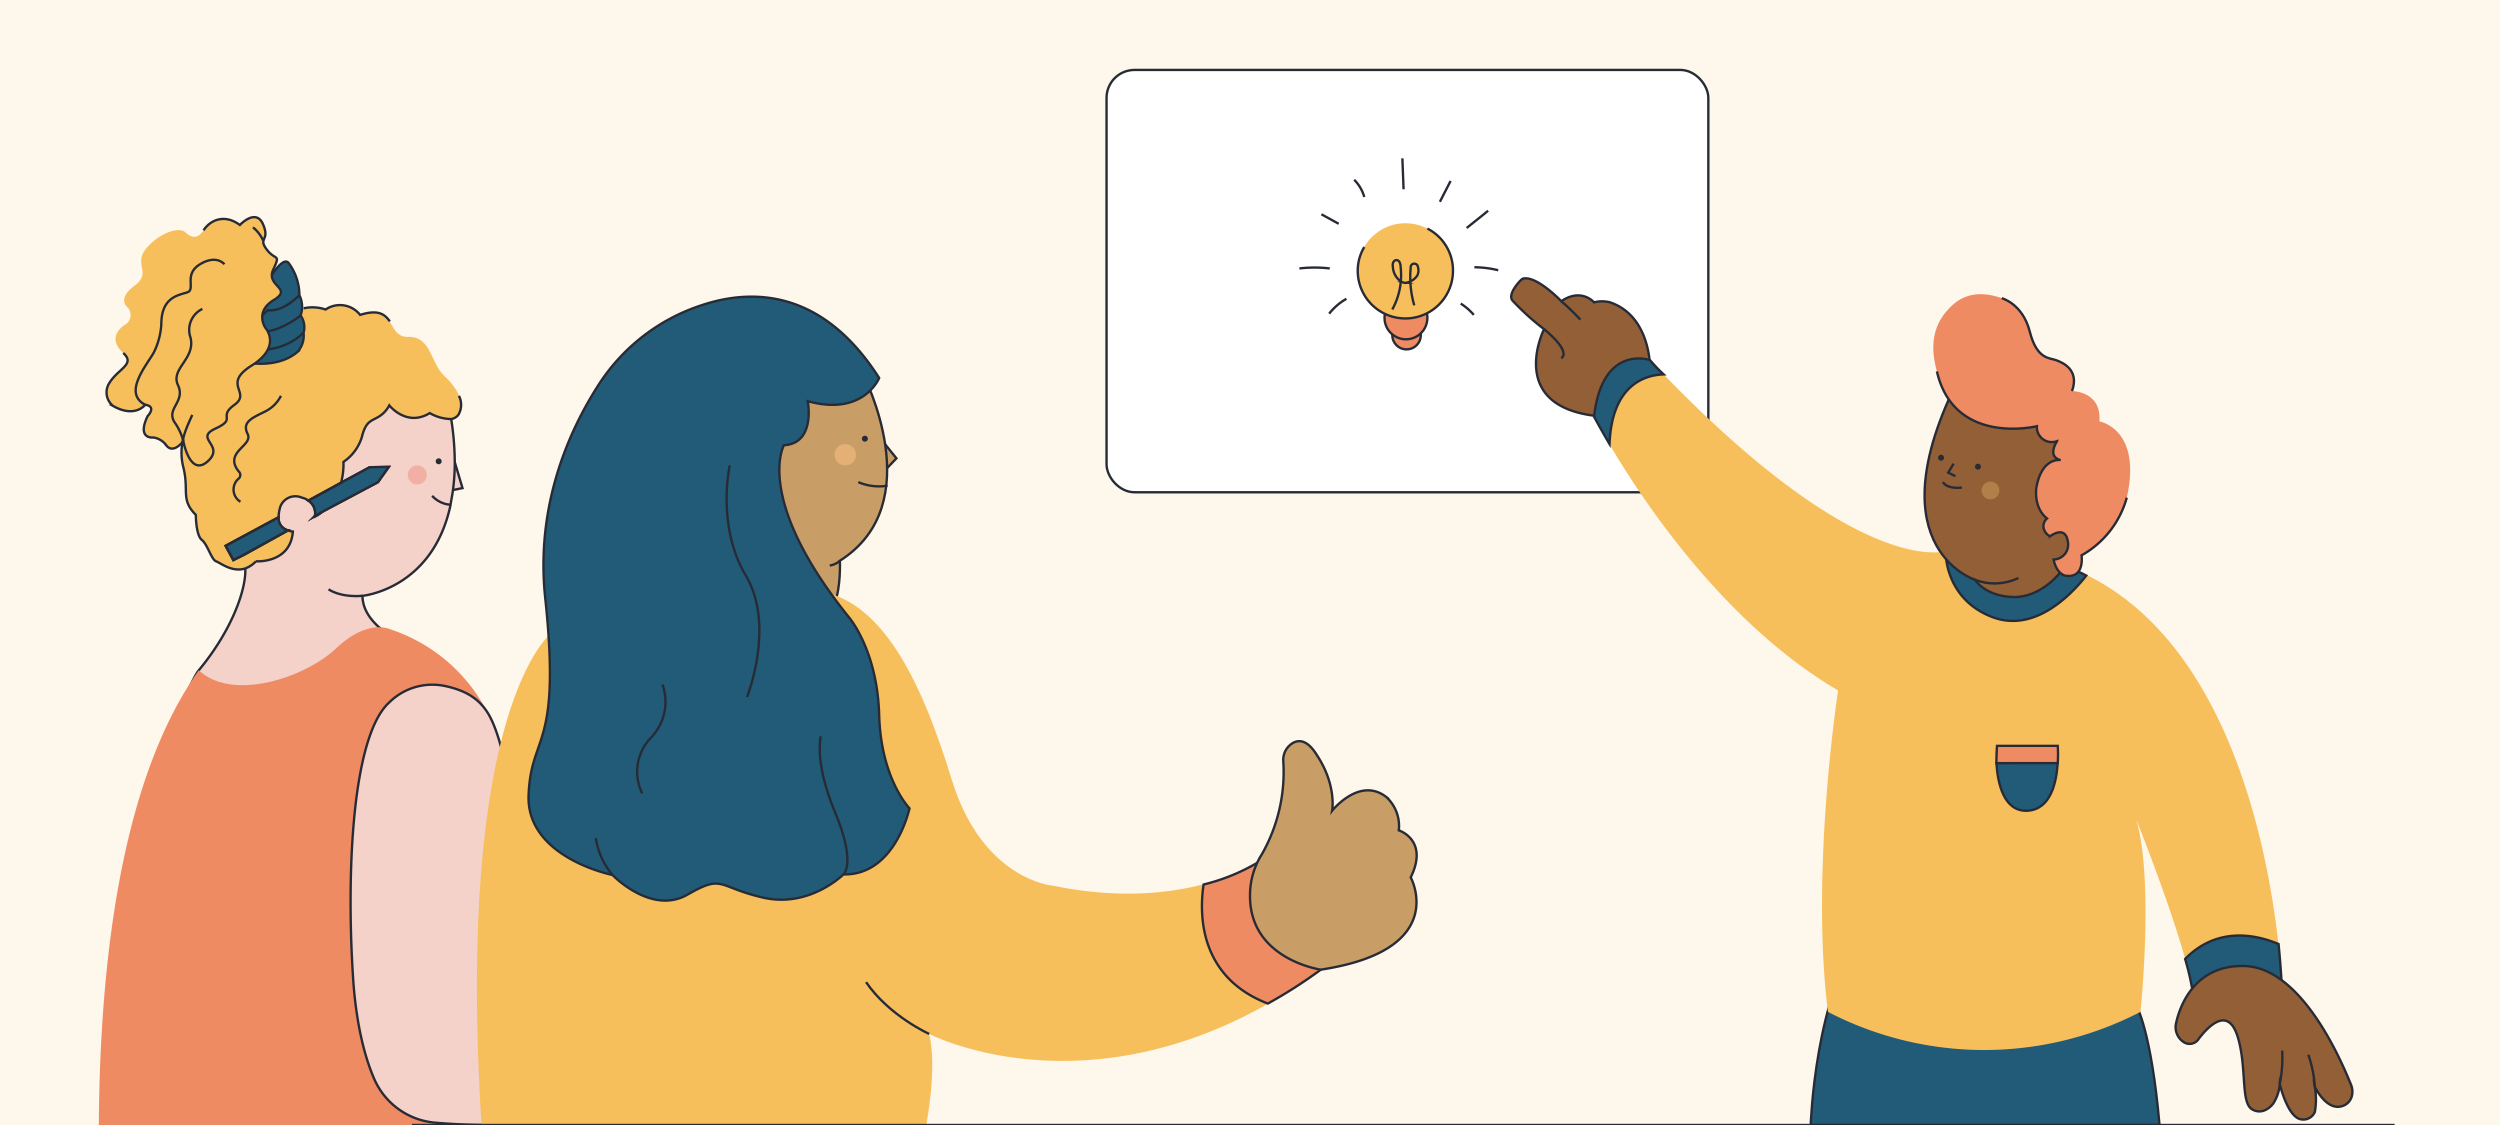
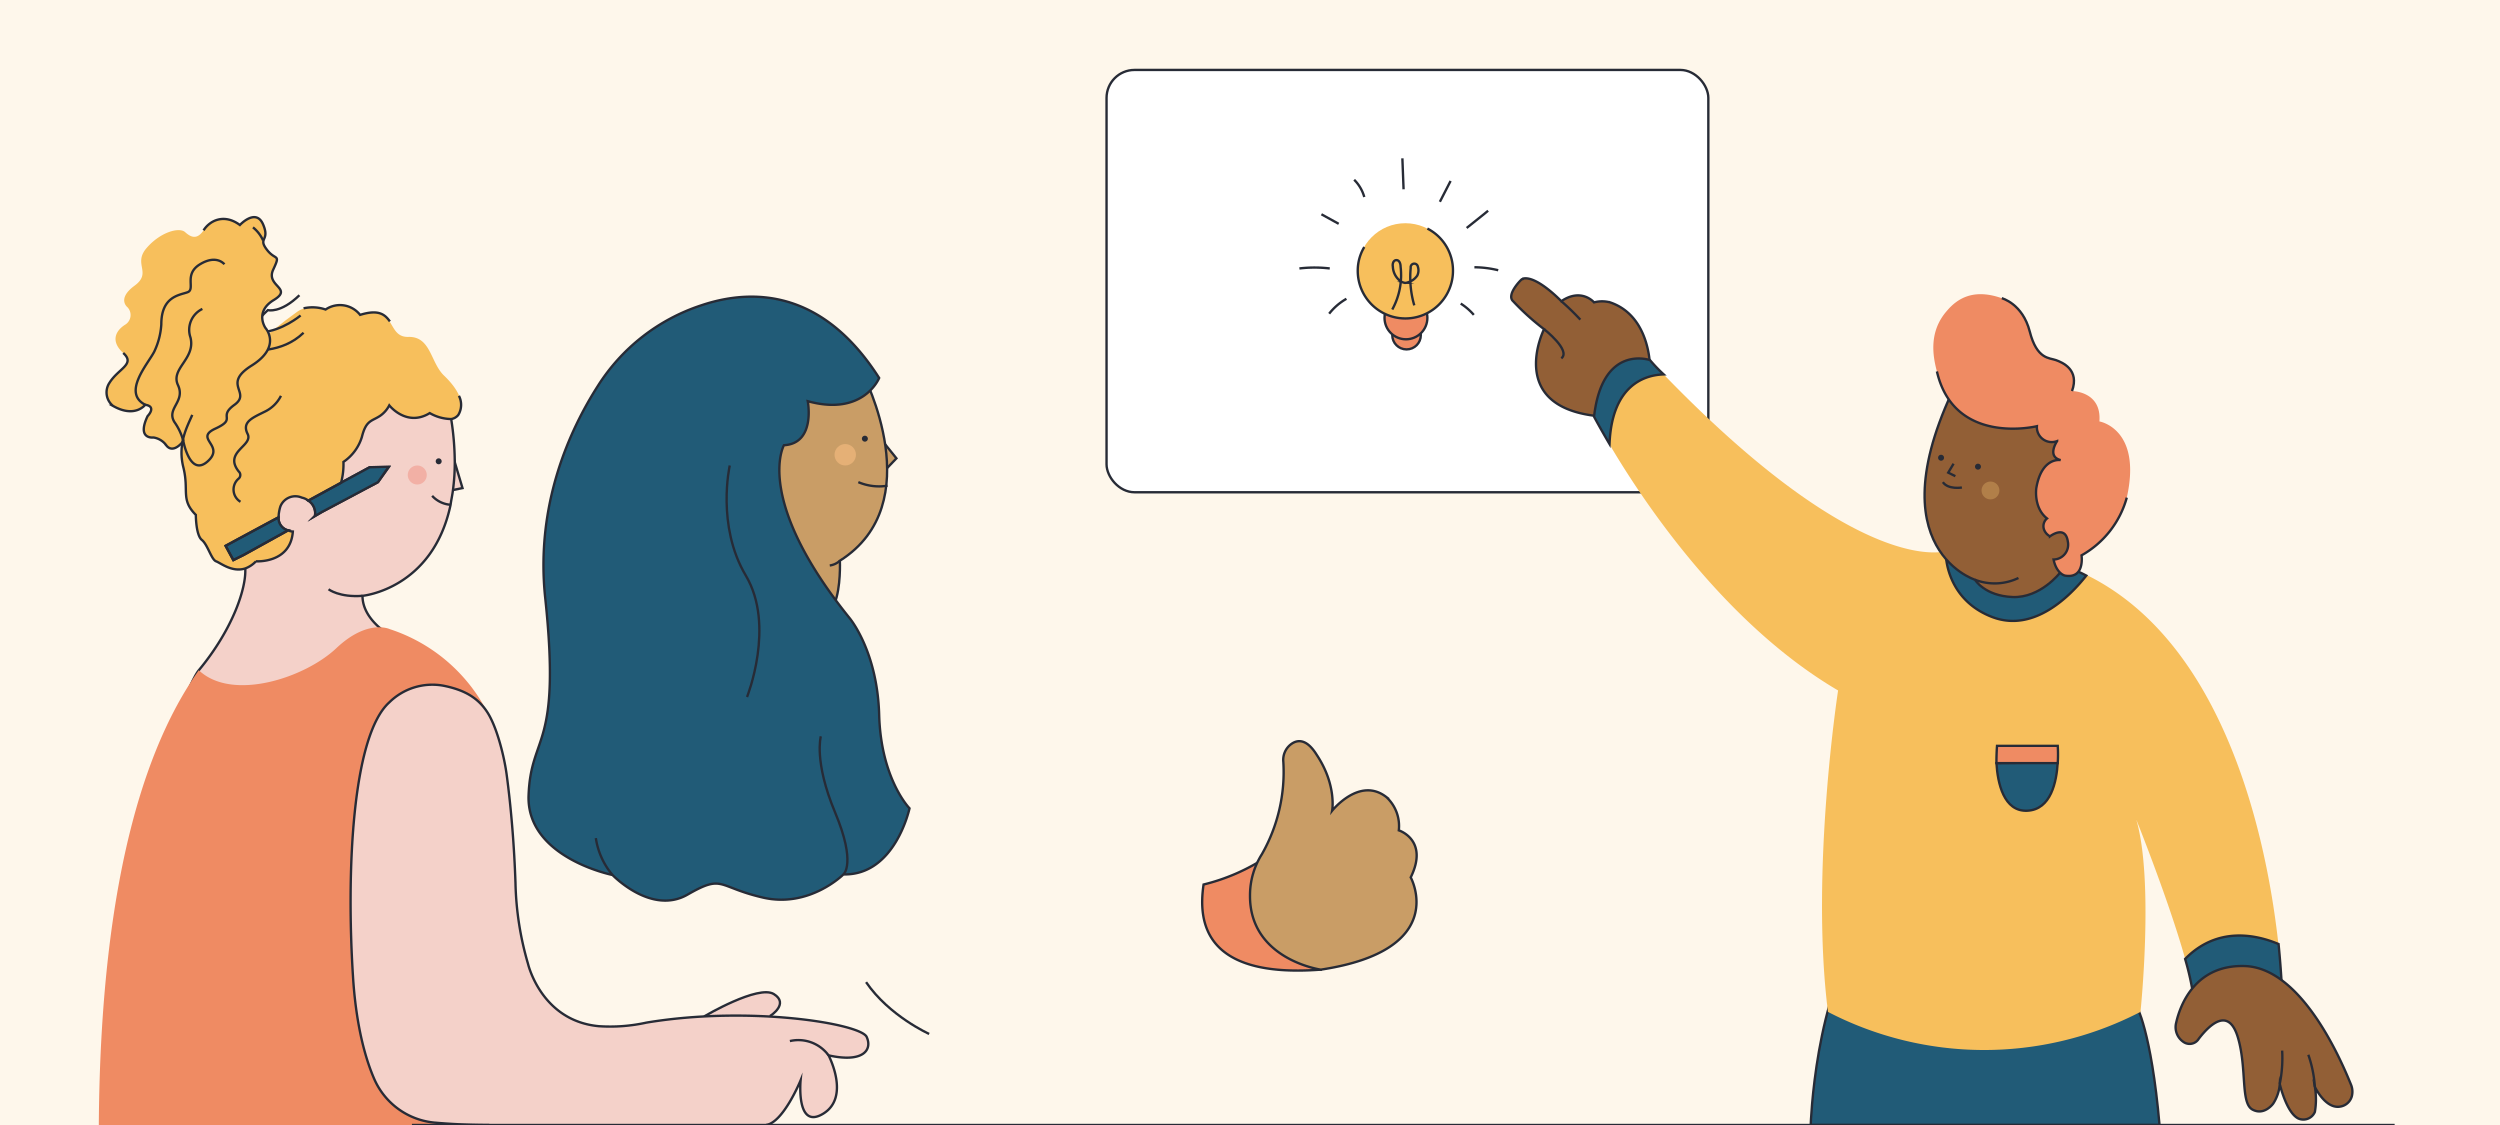
<svg xmlns="http://www.w3.org/2000/svg" data-name="Capa 1" id="Capa_1" viewBox="0 0 420 189">
  <defs>
    <style>.cls-1{fill:#fef7eb;}.cls-2{fill:#f4d1c9;}.cls-10,.cls-12,.cls-13,.cls-14,.cls-2,.cls-3,.cls-5,.cls-7{stroke:#272b36;stroke-miterlimit:10;stroke-width:0.4px;}.cls-3{fill:none;}.cls-4{fill:#272b36;}.cls-5,.cls-6{fill:#f7bf5c;}.cls-7{fill:#215b77;}.cls-8{fill:#f2b0a5;}.cls-13,.cls-9{fill:#ef8b63;}.cls-10{fill:#c99d66;}.cls-11{fill:#e5b076;}.cls-12{fill:#fff;}.cls-14{fill:#925f36;}.cls-15{fill:#b17f49;}</style>
  </defs>
  <rect class="cls-1" height="189" width="420" />
  <polygon class="cls-2" points="75.2 82.5 77.7 82 76 76.3 75.2 82.5" />
  <path class="cls-2" d="M61.1,58.9,41.9,68,37.4,83.7l2.9,6.7,6.5-3.5a2.1,2.1,0,0,0,1.6,2.2L41,93.2c.1.7.1,1.4.2,2.3.2,3.2-2,10.1-7.8,17.1-1.7,2.1-5.7,13.4-7.6,18.8,7,3.4,28.6-8.6,32.2-14.9s11.2-7.8,11.2-7.8-8.3-3.1-8.3-8.6c0,0,11.8-1.1,14.8-15.3.1-.8.3-1.6.4-2.5a34.3,34.3,0,0,0,.3-4.8,47.4,47.4,0,0,0-.6-7.1,6.8,6.8,0,0,0-.2-1.4ZM63.5,81l-9.4,5-1.2.7a2.5,2.5,0,0,0-1.1-2.6l5.5-3,4.8-2.6h3.2Z" />
  <path class="cls-3" d="M55.2,99s1.8,1.4,5.7,1.1" />
  <path class="cls-4" d="M73.7,78a.5.5,0,0,0,0-1,.5.5,0,1,0,0,1Z" />
  <path class="cls-3" d="M72.6,83.3a4.6,4.6,0,0,0,3.1,1.5" />
-   <path class="cls-5" d="M52.9,86.7l1.2-.7a4.9,4.9,0,0,1-1.2.8Z" />
  <path class="cls-6" d="M77,69.7a1.9,1.9,0,0,1-1.2.7,7.4,7.4,0,0,1-3.6-1c-3.9,2.4-6.8-1.3-6.8-1.3a4.8,4.8,0,0,1-1.6,1.8c-1.4.9-2.3.7-3,3.5a7.8,7.8,0,0,1-3.1,4.2,12,12,0,0,1-.4,3.5l-5.5,3a2.8,2.8,0,0,0-1.1-.5,2.7,2.7,0,0,0-3.6,1.5,6.7,6.7,0,0,0-.3,1.8l-6.5,3.5-2.4,1.3,1.3,2.4,1.8-.9,7.4-4.1a2,2,0,0,0,.8.2c-.4,5.4-6.2,5-6.2,5a4.7,4.7,0,0,1-1.8,1.2c-2.2.7-4.1-.9-4.9-1.2s-1.4-2.8-2.4-3.6-1-4.2-1-4.2c-2.6-2.6-1.1-4-2.1-8s.7-6.9,1.5-8.8h0l.5-1.1,2.1-4.3L42.7,58h0l1.4-1.1h0L48,53.8h0l1.9-1.4c2.1-1.5,4.8-.4,4.8-.4a4.3,4.3,0,0,1,5.8.9c6.3-1.9,4.3,3.8,8.1,3.7s3.7,4.3,6,6.5S78.3,67.8,77,69.7Z" />
  <path class="cls-3" d="M47.2,66.5a5.9,5.9,0,0,1-2.8,2.7c-2,1-3.8,1.7-2.8,3.7s-4.1,3-1.5,6.3a.8.8,0,0,1,0,1.2,2.4,2.4,0,0,0,.3,3.9" />
  <path class="cls-7" d="M48.4,89.1,41,93.2l-1.8.9-1.3-2.4,2.4-1.3,6.5-3.5A2.1,2.1,0,0,0,48.4,89.1Z" />
  <path class="cls-7" d="M65.3,78.4,63.5,81l-9.4,5-1.2.7a2.5,2.5,0,0,0-1.1-2.6l5.5-3,4.8-2.6Z" />
  <circle class="cls-8" cx="70.1" cy="79.8" r="1.6" />
-   <path class="cls-7" d="M42.2,61s4.7.8,7.8-1.9a4.1,4.1,0,0,0,1-3.2,3.4,3.4,0,0,0-.5-2.9,4.4,4.4,0,0,0-.2-3.4,9.1,9.1,0,0,0-1.8-5.4c-1.9-2.4-8.5,13-8.5,13Z" />
  <path class="cls-3" d="M42.1,58.8s5.2.7,8.9-2.9" />
  <path class="cls-3" d="M50.5,53s-3.1,2.6-6.5,2.8,1-3.7,1-3.7,2.1.6,5.3-2.5" />
  <path class="cls-6" d="M24.4,68s-1.7,2.3-5.4.2a2.9,2.9,0,0,1-.6-3.9c1.5-2.4,4.4-3.1,2.3-5s-1.4-3.7.4-4.8a1.9,1.9,0,0,0,.3-2.9s-1.8-1.4,1.2-3.6-.3-3.6,2-6.3,5.5-3.6,6.5-2.7,2,1.3,3.1-.3,3.4-2.9,6.1-.9c0,0,2.7-2.9,3.9-.1s-.9,2.2.6,4.2,2.4.6,1.1,3.4,3.4,3.1.1,5.1-1.4,4.7-1.4,4.7,2.8,3.1-2.3,6.3,0,4.5-2.9,6.6.5,2.3-3.2,4,1.7,2.8-1.3,5.5-4.1-3.4-4.1-3.4-1.6,2.2-2.8.8a3.3,3.3,0,0,0-2.2-1.4s-2.9.4-1-3.6C24.8,69.9,26.4,68.3,24.4,68Z" />
  <path class="cls-3" d="M37.7,44.4s-1.3-1.7-4.1,0-.7,4.2-2.1,4.7-4.4.7-4.4,5.4a12.4,12.4,0,0,1-1.2,4.6c-1.1,2.1-5.4,6.9-1.5,8.9" />
  <path class="cls-3" d="M30.8,74.1a9.8,9.8,0,0,0-1.5-3.2c-1.4-2.3,1.9-3.4.6-6.2s3-4.4,2.1-8a3.9,3.9,0,0,1,2-4.8" />
  <path class="cls-3" d="M42.5,38.2a5.9,5.9,0,0,1,1.7,2.2" />
  <path class="cls-3" d="M34.2,38.7c1-1.6,3.4-2.9,6.1-.9,0,0,2.7-2.9,3.9-.1s-.9,2.2.6,4.2,2.4.6,1.1,3.4,3.4,3.1.1,5.1-1.4,4.7-1.4,4.7,2.8,3.1-2.3,6.3,0,4.5-2.9,6.6.5,2.3-3.2,4,1.7,2.8-1.3,5.5-4.1-3.4-4.1-3.4-1.6,2.2-2.8.8a3.3,3.3,0,0,0-2.2-1.4s-2.9.4-1-3.6c0,0,1.6-1.6-.4-1.9,0,0-1.7,2.3-5.4.2a2.9,2.9,0,0,1-.6-3.9c1.5-2.4,4.4-3.1,2.3-5" />
  <path class="cls-3" d="M77.1,66.5a3.3,3.3,0,0,1-.1,3.2,1.9,1.9,0,0,1-1.2.7,7.4,7.4,0,0,1-3.6-1c-3.9,2.4-6.8-1.3-6.8-1.3a4.8,4.8,0,0,1-1.6,1.8c-1.4.9-2.3.7-3,3.5a7.8,7.8,0,0,1-3.1,4.2,12,12,0,0,1-.4,3.5l-5.5,3a2.8,2.8,0,0,0-1.1-.5,2.7,2.7,0,0,0-3.6,1.5,6.7,6.7,0,0,0-.3,1.8l-6.5,3.5-2.4,1.3,1.3,2.4,1.8-.9,7.4-4.1a2,2,0,0,0,.8.2c-.4,5.4-6.2,5-6.2,5a4.7,4.7,0,0,1-1.8,1.2c-2.2.7-4.1-.9-4.9-1.2s-1.4-2.8-2.4-3.6-1-4.2-1-4.2c-2.6-2.6-1.1-4-2.1-8s.7-6.9,1.5-8.8h0" />
  <path class="cls-3" d="M51,51.8a6.8,6.8,0,0,1,3.7.2,4.3,4.3,0,0,1,5.8.9c3.2-1,4.2,0,5,1.1" />
  <path class="cls-2" d="M129.5,170.6s3.1-2,.5-3.6-11.6,3.7-11.6,3.7l-1.9,6.6,14.5-3.9Z" />
  <path class="cls-9" d="M83.8,189H16.6c.3-44.6,9.2-65.7,16.8-76.4,5.6,5.3,17.8,1.3,23.1-3.7s9-3.2,9-3.2a28.3,28.3,0,0,1,16.4,14Z" />
  <path class="cls-2" d="M128.7,189c2.9-.4,5.8-7.5,5.8-7.5s-.8,8.4,3.8,5.6.9-9.8.9-9.8c5.8,1.3,7.4-.9,6.4-3.1s-19.5-5.3-37-2.4a28.3,28.3,0,0,1-8,.6c-9.7-.9-11.9-10.5-11.9-10.5a52.1,52.1,0,0,1-2.1-13.6c-.2-5.9-.7-12.4-1.5-18.3-.4-2.9-1.6-7.8-3.2-10.3s-3.9-3.8-7.4-4.5a10.3,10.3,0,0,0-9.1,2.8c-6.3,5.7-7.2,28.8-6.1,46,.3,5,1.2,11.7,3.5,17.1A12.3,12.3,0,0,0,73,188.6c2.3.2,5.4.4,9.2.4" />
  <path class="cls-3" d="M139.2,177.3a6.3,6.3,0,0,0-6.5-2.4" />
  <polygon class="cls-10" points="147.7 73.4 150.6 77 148.4 79.3 147.7 73.4" />
  <path class="cls-10" d="M145,62.9s11.3,21.7-3.9,31.3c0,0,.2,4.5-.9,7.2s-27.4-5.6-27.4-5.6l4.3-32.9,17.3-4.1Z" />
  <path class="cls-3" d="M149.1,81.6a8.9,8.9,0,0,1-4.9-.6" />
  <path class="cls-3" d="M141.1,94.2a3.1,3.1,0,0,1-1.7.8" />
  <circle class="cls-11" cx="142" cy="76.4" r="1.8" />
  <path class="cls-4" d="M145.3,74.2a.5.5,0,1,0,0-1,.5.5,0,0,0,0,1Z" />
-   <path class="cls-6" d="M212.9,143.9s-12.7,9.7-36,4.9c0,0-11.8-.9-17-17.8s-12.5-33-26-31.8-41.2,7.1-41.2,7.1-16.3,12-11.8,82.7h74.7s1.9-9.5.5-15.3c0,0,29.7,15.5,65.8-10.8v-9.4Z" />
  <path class="cls-7" d="M358.9,168.9s2.5,4.2,3.9,20.1H304.2s.7-22.1,9-32.9,34.2,9.8,34.2,9.8Z" />
  <rect class="cls-12" height="70.95" rx="4.7" transform="translate(472.9 94.5) rotate(-180)" width="101.1" x="185.9" y="11.8" />
  <circle class="cls-13" cx="236.3" cy="56.3" r="2.4" />
  <path class="cls-12" d="M235.8,31.8l-.2-5.2" />
  <path class="cls-12" d="M251.7,45.4a17.5,17.5,0,0,0-4-.5" />
  <path class="cls-12" d="M223.4,45.1a21.7,21.7,0,0,0-5.1,0" />
  <path class="cls-12" d="M243.7,30.4l-1.8,3.5" />
  <path class="cls-12" d="M250,35.4l-.6.5-3,2.4" />
  <path class="cls-12" d="M247.6,52.9a10,10,0,0,0-2.2-1.9" />
  <path class="cls-12" d="M229.2,33.1a6.6,6.6,0,0,0-1.7-2.9" />
  <path class="cls-12" d="M224.9,37.6,222,36" />
  <path class="cls-12" d="M226.2,50.2a9.9,9.9,0,0,0-2.9,2.5" />
  <path class="cls-7" d="M147.7,63.5s-2.6,6.5-12,3.9c0,0,1.4,7.1-4,7.4,0,0-5.1,9,11,29,0,0,4.7,5.5,5,16.3s5.1,15.7,5.1,15.7-2.4,11.3-11.1,11.1c0,0-5.7,5.7-13.5,3.9s-6.6-4-12.7-.5-12.6-3.3-12.6-3.3-14.5-2.9-14.1-13.4,5.5-7.6,2.8-33.1c-1.7-15.8,4.2-28.4,8.8-35.6a32.6,32.6,0,0,1,17.4-13.6C126.4,48.4,138.2,48.6,147.7,63.5Z" />
  <path class="cls-3" d="M122.6,78.2s-2.3,10.1,2.7,18.5.2,20.4.2,20.4" />
  <path class="cls-3" d="M141.7,146.9s2.2-1.8-1.4-10.4-2.4-12.8-2.4-12.8" />
  <path class="cls-3" d="M102.9,147a12.5,12.5,0,0,1-2.8-6.2" />
-   <path class="cls-3" d="M111.3,115a8.7,8.7,0,0,1-2,9,8.2,8.2,0,0,0-1.4,9.3" />
  <path class="cls-3" d="M156.1,173.7s-6.7-3-10.6-8.7" />
-   <path class="cls-13" d="M202.2,148.6a33.7,33.7,0,0,0,10.7-4.7l9,9.6v9.4a82.5,82.5,0,0,1-8.9,5.7C202.1,164.4,201.3,154.7,202.2,148.6Z" />
+   <path class="cls-13" d="M202.2,148.6a33.7,33.7,0,0,0,10.7-4.7l9,9.6v9.4C202.1,164.4,201.3,154.7,202.2,148.6Z" />
  <path class="cls-10" d="M237,147.4s6.7,12.2-15.1,15.5c0,0-12-1.7-11.9-12.5a12.9,12.9,0,0,1,2-6.9,27.9,27.9,0,0,0,3.6-15.5,3.3,3.3,0,0,1,1.2-2.9c1-.8,2.6-1.2,4.4,1.7,3.4,5.1,2.6,9.4,2.6,9.4s4.6-5.8,9.1-2.3a6.6,6.6,0,0,1,2.1,5.6S240.1,141.1,237,147.4Z" />
  <circle class="cls-13" cx="236.2" cy="53.4" r="3.6" />
  <circle class="cls-6" cx="236.1" cy="45.5" r="8" />
  <path class="cls-3" d="M237.6,51.3A16.7,16.7,0,0,1,237,45a.6.6,0,1,1,1.2-.2,2,2,0,0,1-.1,1.5,2.9,2.9,0,0,1-1.2,1c-.3.1-.7.3-1,.2a1.9,1.9,0,0,1-.9-.5,3.2,3.2,0,0,1-1-2.2c-.1-.5.1-1.1.6-1.1s.7.6.7,1.1a12,12,0,0,1-1.4,7.2" />
  <path class="cls-12" d="M358.9,137.7a49.9,49.9,0,0,0-6-10.2" />
  <path class="cls-14" d="M277.2,61.7s.1-8.6-6.7-10.9a5.3,5.3,0,0,0-2.7,0s-2.1-2.5-5.5-.2c0,0-4.1-4.3-6.4-3.8,0,.1-.1.1-.2.1s-2.7,2.6-1.5,3.7a41.7,41.7,0,0,0,5.2,4.7S252.6,68.9,269.5,70,277.2,61.7,277.2,61.7Z" />
  <path class="cls-3" d="M262.3,50.6a41.9,41.9,0,0,1,3.2,3.1" />
  <path class="cls-3" d="M259.4,55.3s4.6,3.6,2.9,4.9" />
  <line class="cls-3" x1="402.3" x2="69.2" y1="189" y2="189" />
  <path class="cls-6" d="M383.4,166.9S382,104.5,343.7,94s0-.7,0-.7l-16.4-.8s-14.5,5.7-50.1-32c0,0-8-2.8-9.4,9.5,0,0,15.8,31.2,41,46,0,0-4.7,30.4-1.7,54h0a57,57,0,0,0,52.1.2l.4-.2s2.3-22-.7-32.3c0,0,8.6,21.4,9.6,29.7Z" />
  <path class="cls-7" d="M382.8,158.6c.5,5.1.6,8.3.6,8.3l-14.9.5a46.8,46.8,0,0,0-1.4-6.3C372.5,155.6,379,157,382.8,158.6Z" />
  <path class="cls-14" d="M395.1,184.2a3.1,3.1,0,0,0-.1-1.9c-1.3-3.2-8-19.6-17.8-20-8.3-.3-10.9,6.4-11.6,9.5a3,3,0,0,0,1.3,3.3,1.8,1.8,0,0,0,2.5-.6c2-2.6,5.1-5.3,6.6-.1s.4,10.9,2.4,12,3.5-1,3.5-1a6.9,6.9,0,0,0,1.1-3.3s1.1,4.8,3.1,5.8a2.1,2.1,0,0,0,2.8-1.1,12.5,12.5,0,0,0,0-4.2s1.8,3.8,4.3,3.3A2.4,2.4,0,0,0,395.1,184.2Z" />
  <path class="cls-3" d="M383,182.1a21.7,21.7,0,0,0,.4-5.6" />
  <path class="cls-3" d="M388.9,182.6a20.7,20.7,0,0,0-1.1-5.4" />
  <path class="cls-7" d="M277.2,60.5a26.1,26.1,0,0,0,2.3,2.4c-3.1.1-8.7,1.7-9.1,11.7-1.7-2.9-2.6-4.6-2.6-4.6C269.2,57.7,277.2,60.5,277.2,60.5Z" />
  <path class="cls-7" d="M331.8,90.3l11.9,3h-2.9l-9.6-2.7Z" />
  <path class="cls-7" d="M326.9,92.6h.4l13.5.7,2.9.8a30.9,30.9,0,0,1,6.8,2.6c-2.6,3.3-8.7,9.6-15.7,7S326.8,94.7,326.9,92.6Z" />
  <path class="cls-14" d="M331.8,97.4s-18.3-5.8-1.1-36.9l18.7,10.8-.6,13.8-.6,9.6-2.1,1.5s-3.3,4.3-8,4.1S331.8,97.4,331.8,97.4Z" />
  <polyline class="cls-3" points="328.2 77.9 327.3 79.4 328.5 80" />
  <path class="cls-3" d="M329.6,81.9s-2.3.4-3.2-.9" />
  <path class="cls-4" d="M332.3,78.9a.5.5,0,0,0,0-1,.5.5,0,1,0,0,1Z" />
  <path class="cls-4" d="M326.1,77.4a.5.5,0,1,0,0-1,.5.5,0,0,0,0,1Z" />
  <circle class="cls-15" cx="334.4" cy="82.4" r="1.5" />
  <path class="cls-9" d="M343.9,87.1c-2.3-1.8-1.8-5.1-1.8-5.1.9-5.3,4.1-4.7,4.1-4.7-2.4-.6-.6-3.2-.6-3.2a2.5,2.5,0,0,1-3.4-2.5s-13.9,3.4-16.8-9.2c-.7-2.6-1.4-6.7,1.7-10.2,1.7-2,4.4-3.8,9.2-2.1,0,0,3.5.9,4.7,5.6s3.3,4.4,4.4,4.8,4,1.6,2.7,5.2c0,0,5,0,4.6,5.1,0,0,7.2,1.2,4.6,12.8a16,16,0,0,1-7.6,9.7s.6,4-2.8,3.4c0,0-1.4-.3-1.9-2.7a2.5,2.5,0,0,0,2.4-3c-.4-2.9-3-.9-3-.9a2.1,2.1,0,0,1-.9-.9,1.7,1.7,0,0,1,.4-2.1Z" />
  <path class="cls-3" d="M331.8,97.4a9.2,9.2,0,0,0,7.3-.3" />
  <path class="cls-7" d="M335.4,128.2c.2,3.3,1.2,8.2,5.2,8s4.9-4.9,5.1-8.1Z" />
  <path class="cls-13" d="M335.4,128.2h10.3a22.6,22.6,0,0,0,0-2.9H335.5S335.4,126.5,335.4,128.2Z" />
  <path class="cls-3" d="M357.3,83.6a16,16,0,0,1-7.6,9.7s.6,4-2.8,3.4c0,0-1.4-.3-1.9-2.7a2.5,2.5,0,0,0,2.4-3c-.4-2.9-3-.9-3-.9a2.1,2.1,0,0,1-.9-.9,1.7,1.7,0,0,1,.4-2.1h0c-2.3-1.8-1.8-5.1-1.8-5.1.9-5.3,4.1-4.7,4.1-4.7-2.4-.6-.6-3.2-.6-3.2a2.5,2.5,0,0,1-3.4-2.5s-13.9,3.4-16.8-9.2" />
  <path class="cls-3" d="M336.3,50.1s3.5.9,4.7,5.6,3.3,4.4,4.4,4.8,4,1.6,2.7,5.2" />
  <path class="cls-3" d="M229.2,41.5a7.7,7.7,0,0,0-1.1,4,8,8,0,1,0,16,0,7.9,7.9,0,0,0-4.3-7.1" />
</svg>